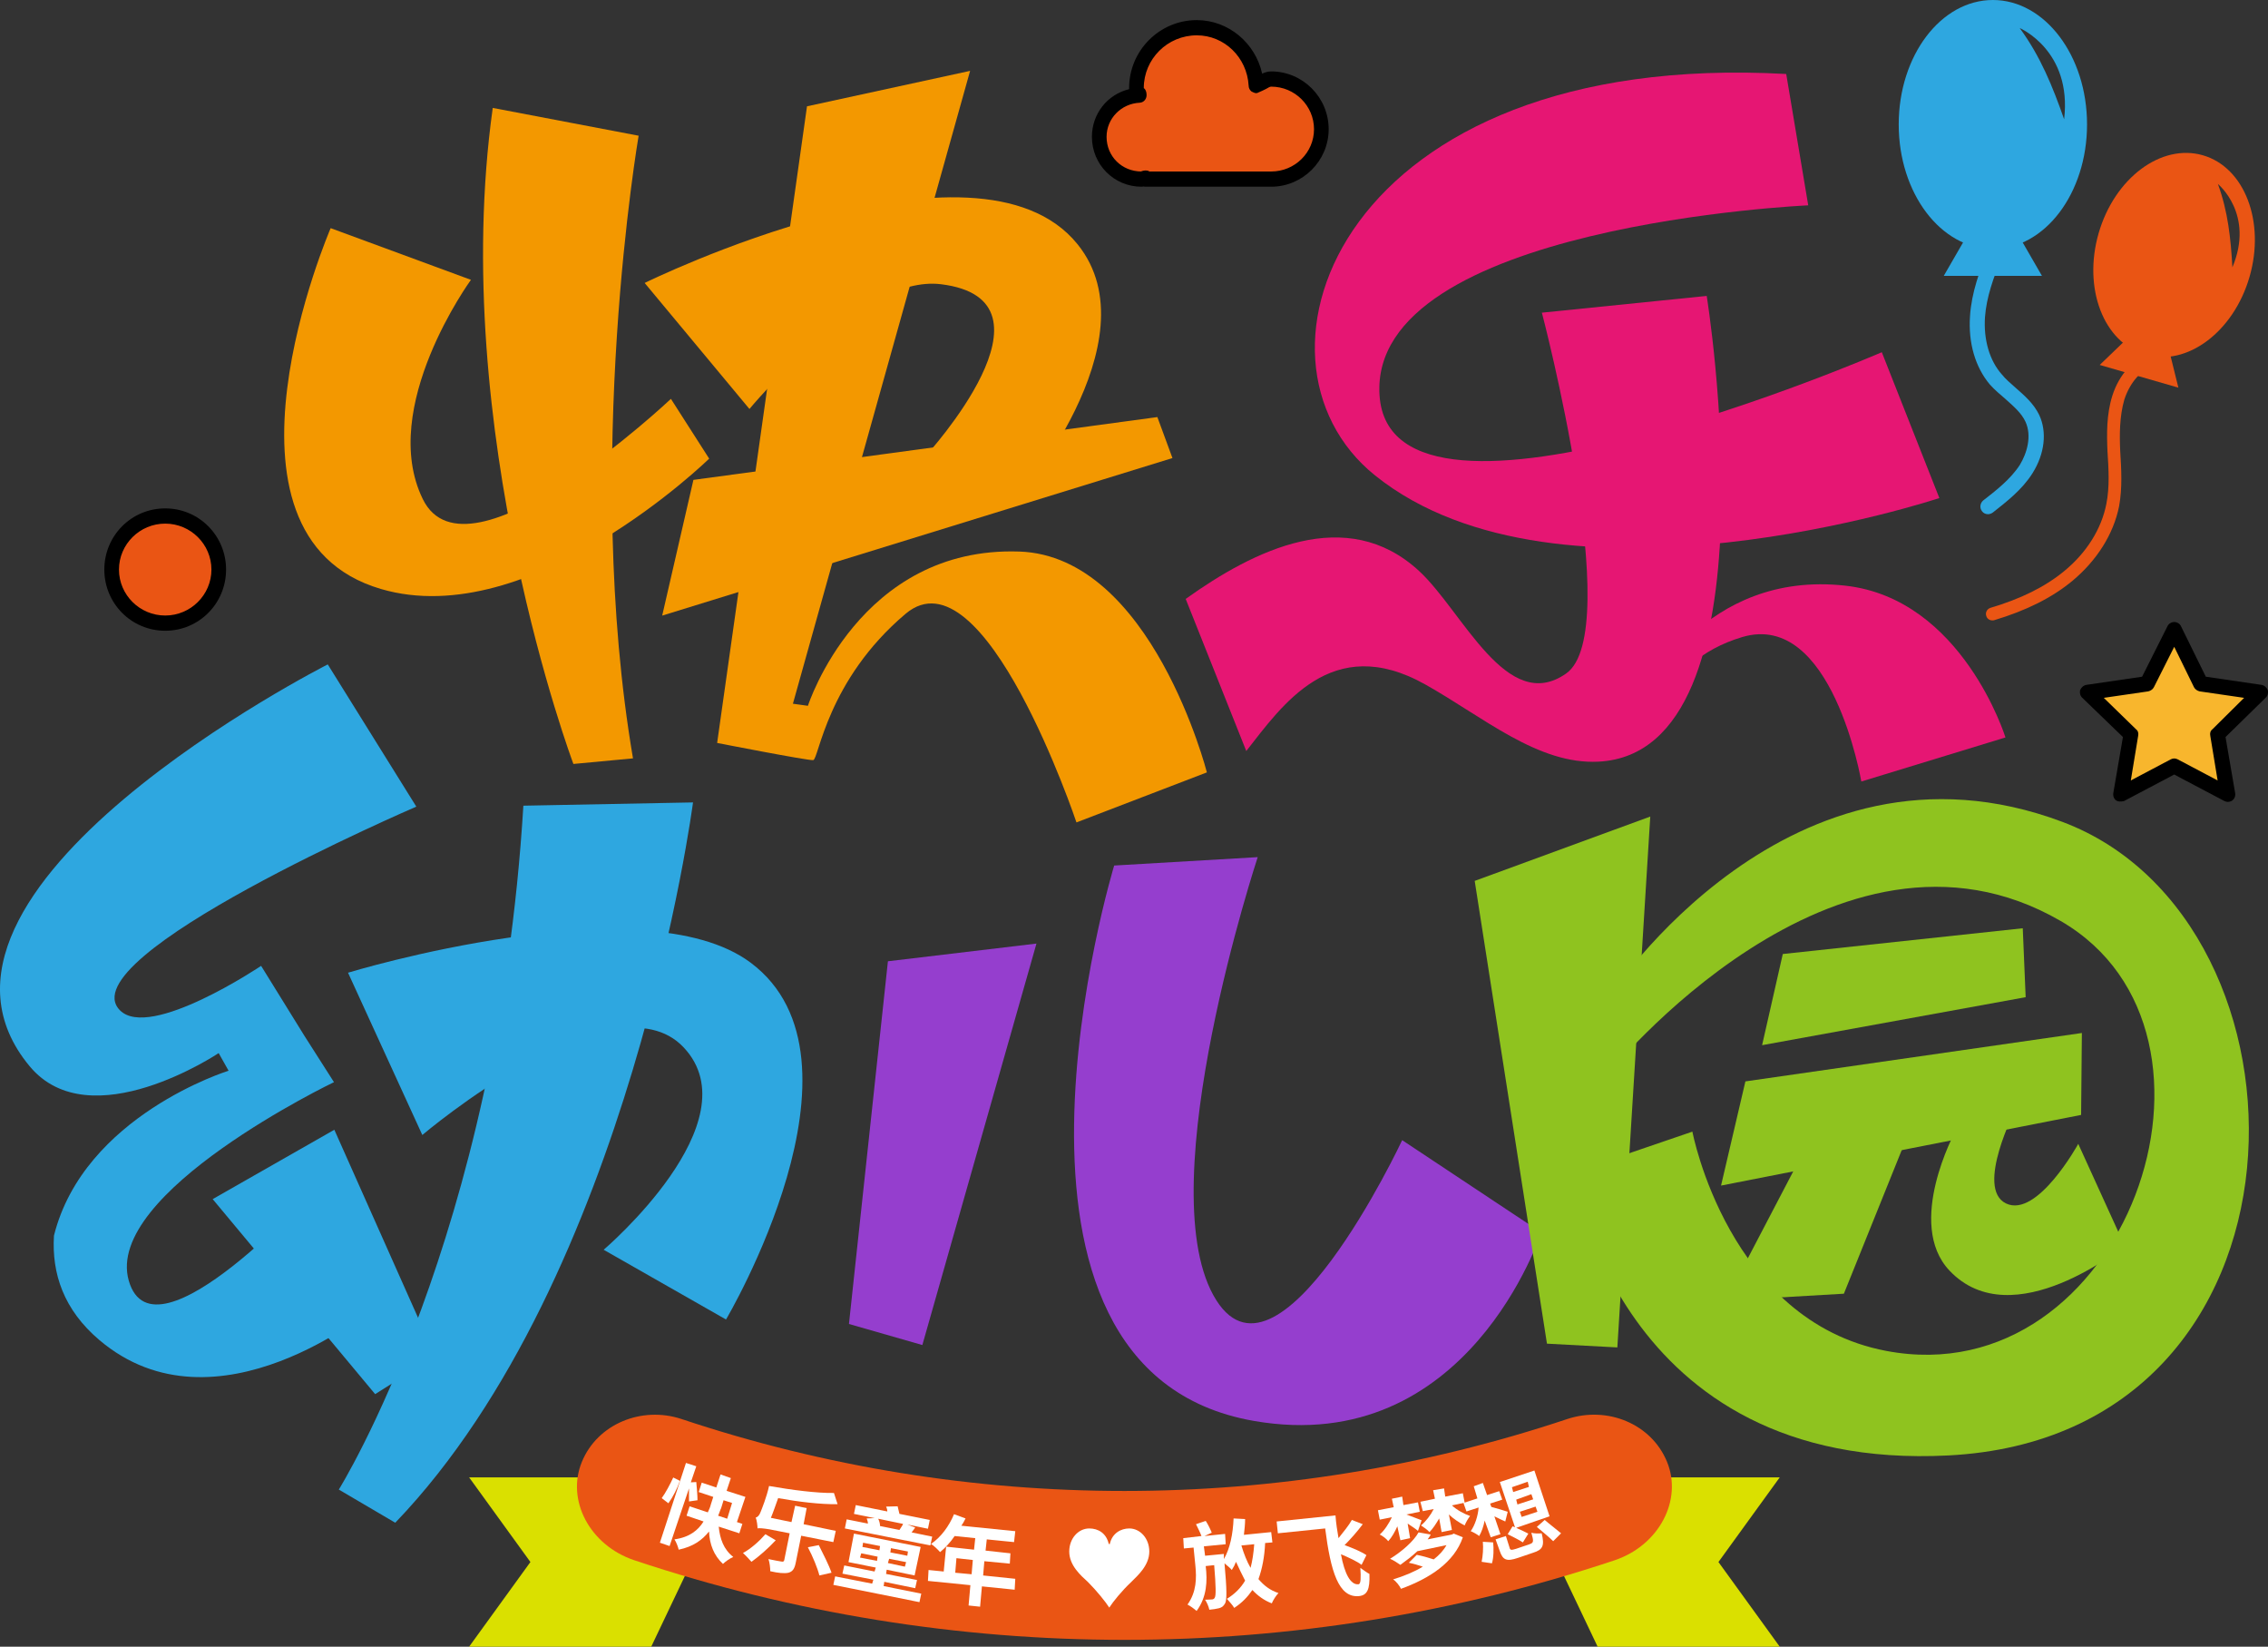
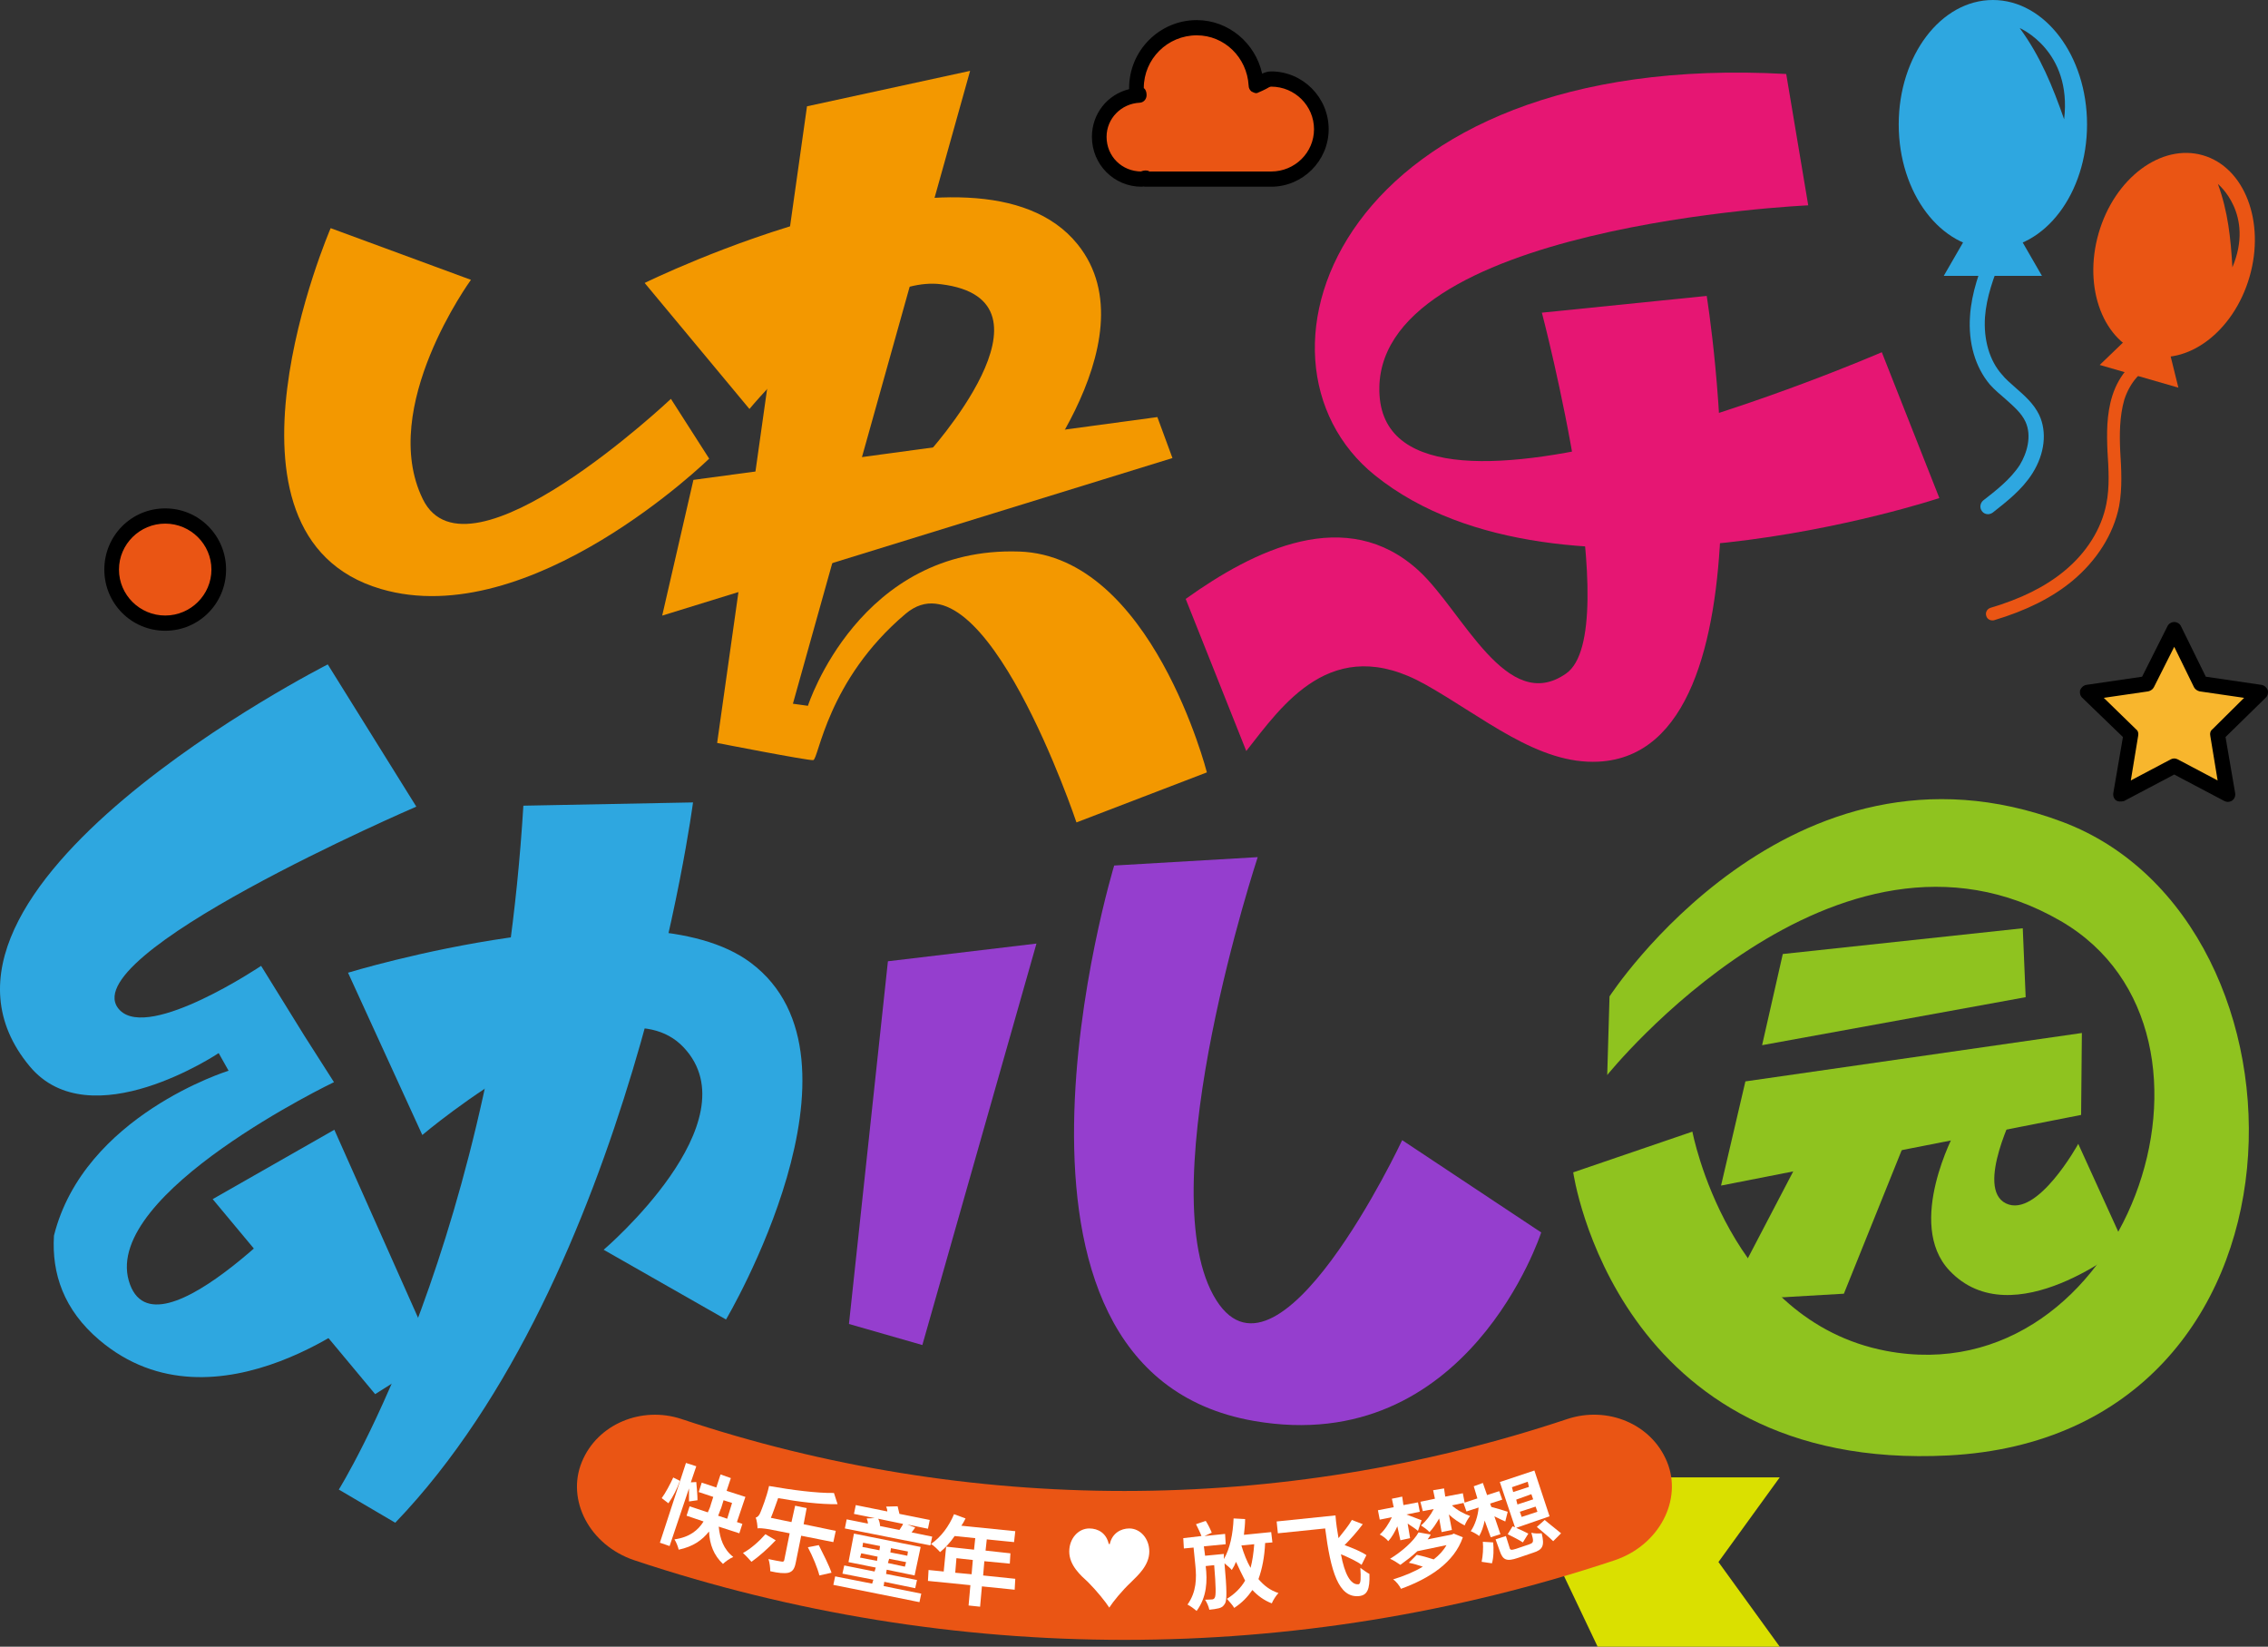
<svg xmlns="http://www.w3.org/2000/svg" version="1.1" id="图层_1" x="0px" y="0px" viewBox="0 0 819.566 594.896" style="enable-background:new 0 0 819.566 594.896;" xml:space="preserve">
  <rect x="0" y="0" width="819.566" height="594.896" fill="#333333" stroke="none" />
  <g>
    <g>
      <g>
        <g>
          <g>
            <polygon style="fill:#2EA7E0;" points="76.851,433.203 120.816,408.143 157.265,489.97 135.562,503.653      " />
          </g>
          <g>
            <path style="fill:#2EA7E0;" d="M125.764,351.407l26.846,58.627c0,0,69.03-58.586,94.417-31.667s-28.887,73.129-28.887,73.129       l44.216,25.195c0,0,55.673-93.968,8.897-128.911C232.478,318.812,125.764,351.407,125.764,351.407z" />
          </g>
          <g>
            <path style="fill:#2EA7E0;" d="M189.126,291.066l61.302-1.179c0,0-22.399,171.527-107.6,260.225l-20.398-11.984       C122.43,538.128,179.695,446.678,189.126,291.066z" />
          </g>
          <g>
            <path style="fill:#2EA7E0;" d="M115.219,428.01c0,0-59.582,66.416-68.687,34.651c-9.08-31.764,74.153-71.716,74.153-71.716       l-10.741-16.835l-15.587-25.176c0,0-40.169,26.969-51.01,16.054C24.283,345.732,150.44,291.41,150.44,291.41l-32.001-51.382       c0,0-160.709,81.453-107.72,145.175c21.882,26.314,68.3-4.755,68.3-4.755l3.582,6.37c0,0-52.261,16.164-63.102,59.583       c-0.842,13.705,3.523,26.78,16.395,37.706c42.222,35.794,98.697-11.427,98.697-11.427L115.219,428.01z" />
          </g>
          <g>
            <polygon style="fill:#953ECE;" points="320.859,347.274 374.536,340.879 333.301,485.914 306.779,478.309      " />
          </g>
          <g>
            <path style="fill:#953ECE;" d="M402.62,312.687l51.871-3.033c0,0-38.714,117.226-16.017,158.292       c22.697,41.066,68.219-56.044,68.219-56.044l50.237,33.337c0,0-26.383,81.596-103.852,68.088       C347.175,494.863,402.62,312.687,402.62,312.687z" />
          </g>
          <g>
-             <polygon style="fill:#8FC31F;" points="532.9,318.24 596.342,294.994 584.447,486.776 559.01,485.419      " />
-           </g>
+             </g>
          <g>
            <path style="fill:#8FC31F;" d="M745.249,296.908c-98.637-36.989-163.63,63.062-163.63,63.062l-0.832,28.4       c0,0,82.659-102.761,163.893-55.629c69.863,40.532,23.037,171.693-63.136,155.281c-57.065-10.868-69.981-79.199-69.981-79.199       l-43.06,14.713c0,0,15.361,108.449,135.558,102.266C841.375,518.737,840.806,332.742,745.249,296.908z" />
          </g>
          <g>
            <polygon style="fill:#8FC31F;" points="644.231,344.65 636.753,377.588 731.995,360.247 730.948,335.348      " />
          </g>
          <g>
            <polygon style="fill:#8FC31F;" points="630.717,390.672 621.918,428.308 752.031,402.782 752.305,373.186      " />
          </g>
          <g>
            <polyline style="fill:#8FC31F;" points="656.228,407.454 623.612,469.852 666.304,467.371 692.482,402.416      " />
          </g>
          <g>
            <path style="fill:#8FC31F;" d="M706.556,408.755c0,0-18.101,33.287-2.108,50.244c22.851,24.23,63.305-8.971,63.305-8.971       L751,413.241c0,0-14.799,26.948-26.102,21.523c-11.303-5.425,3.551-34.282,3.551-34.282" />
          </g>
        </g>
        <g>
          <g>
            <path style="fill:#F39800;" d="M119.488,82.424l50.694,18.67c0,0-33.62,46.104-17.394,79.226s89.655-36.227,89.655-36.227       l13.825,21.598c0,0-64.531,63.009-118.643,47.08C71.573,193.328,119.488,82.424,119.488,82.424z" />
          </g>
          <g>
-             <path style="fill:#F39800;" d="M178.059,38.988l52.717,10.042c0,0-20.265,117.881-2.038,224.942l-21.532,2.019       C207.205,275.991,161.836,155.299,178.059,38.988z" />
-           </g>
+             </g>
          <g>
            <path style="fill:#F39800;" d="M232.956,102.223l37.864,45.528c0,0,40.076-48.634,69.178-45.073       c46.205,5.654-5.352,61.874-5.352,61.874l31.781,17.361c0,0,51.138-58.657,22.995-93.627       C353.067,43.113,232.956,102.223,232.956,102.223z" />
          </g>
          <g>
            <polygon style="fill:#F39800;" points="250.574,173.367 239.292,222.396 423.678,165.481 418.226,150.673      " />
          </g>
          <g>
            <path style="fill:#F39800;" d="M291.618,38.409l58.94-12.81l-64.033,228.632l5.423,0.751c0,0,18.519-57.735,76.423-55.728       c47.779,1.656,67.749,79.783,67.749,79.783l-47.13,18.075c0,0-33.317-99.368-61.745-75.369s-31.402,52.672-33.389,52.866       s-34.709-6.211-34.709-6.211L291.618,38.409z" />
          </g>
          <g>
-             <path style="fill:#E61673;" d="M594.497,251.062c0,0,21.045-45.194,72.332-39.481c42.319,4.714,57.869,54.835,57.869,54.835       l-52.087,15.918c0,0-10.529-61.883-43.043-52.186c-30.874,9.208-33.155,36.842-34.936,36.857       C592.851,267.021,594.497,251.062,594.497,251.062z" />
-           </g>
+             </g>
          <g>
            <path style="fill:#E61673;" d="M645.471,26.73l7.952,47.449c0,0-158.842,7.081-154.917,68.583       c3.924,61.502,181.503-15.517,181.503-15.517l20.798,52.684c0,0-136.963,45.565-203.886-8.147       C444.255,129.514,484.546,17.81,645.471,26.73z" />
          </g>
          <g>
            <path style="fill:#E61673;" d="M616.738,106.909l-59.563,6.049c0,0,30.285,115.194,8.79,130.341       c-21.438,15.107-37.316-22.332-53.107-36.967c-26.27-24.306-59.8-7.558-84.396,10.041l21.891,54.948       c12.88-16.348,30.853-43.003,64.63-24.078c21.082,11.812,40.765,29.054,62.673,27.92       C643.381,271.762,616.738,106.909,616.738,106.909z" />
          </g>
        </g>
      </g>
      <g>
        <g>
-           <polygon style="fill:#DAE000;" points="235.326,594.896 169.52,594.896 191.671,564.306 169.52,533.717 264.453,533.717     " />
-         </g>
+           </g>
        <g>
          <polygon style="fill:#DAE000;" points="577.324,594.896 643.13,594.896 620.979,564.306 643.13,533.717 548.197,533.717     " />
        </g>
      </g>
      <g>
        <path style="fill:#EA5514;" d="M583.433,563.682c-114.941,38.328-239.251,38.328-354.17,0c-16.242-5.429-24.691-21.802-19-35.548     l0,0c5.615-13.725,21.638-20.27,36.019-15.487c103.865,34.651,216.245,34.651,320.11-0.011     c14.403-4.761,30.361,1.674,36.019,15.498c0.011,0,0.011,0,0,0C608.058,541.859,599.587,558.276,583.433,563.682z" />
      </g>
      <g>
        <g>
          <path style="fill:#FFFFFF;" d="M248.978,542.424c0-1.205,0-2.959,0-4.712l-7.013,20.819l-3.506-1.205l9.423-28.818l3.726,1.205      l-1.972,5.807l1.972-0.11c0.219,2.191,0.438,4.931,0.438,6.574L248.978,542.424z M239.116,541.219      c1.315-1.753,3.068-5.04,4.164-7.451l2.411,1.205c-0.877,2.63-2.63,6.027-4.164,8.108L239.116,541.219z M259.716,551.518      c0.438,4.383,1.753,8.218,5.26,10.957c-1.096,0.438-2.849,1.644-3.726,2.52c-3.287-3.068-4.821-7.013-5.04-11.724      c-2.411,3.068-5.698,5.479-10.957,6.574c-0.219-0.986-0.877-2.739-1.534-3.726c5.479-0.767,8.547-3.287,10.519-6.465      l-6.136-2.082l1.096-3.397l6.574,2.191c0.438-0.986,0.877-1.863,1.096-2.849l0.877-2.739l-5.26-1.753l1.096-3.397l5.26,1.753      l1.534-4.712l3.726,1.315l-1.534,4.602l6.794,2.192l-3.068,9.095l1.972,0.657l-1.096,3.397L259.716,551.518z M260.593,544.834      c-0.438,0.877-0.657,1.863-1.096,2.739l3.287,1.096l1.753-5.698l-3.068-0.986L260.593,544.834z" />
        </g>
        <g>
          <path style="fill:#FFFFFF;" d="M280.316,556.449c-2.63,2.849-6.136,5.917-8.766,7.78c-0.657-0.767-2.191-2.411-3.068-3.178      c2.849-1.534,5.917-4.273,8.108-6.794L280.316,556.449z M289.52,554.806l-1.972,9.752c-0.438,2.191-1.096,3.178-2.63,3.616      c-1.534,0.329-3.726,0.11-6.574-0.548c0-1.205-0.219-3.178-0.657-4.383c1.972,0.438,3.945,0.767,4.602,0.877      c0.657,0.11,0.877,0.11,1.096-0.438l1.972-9.752l-7.232-1.424c-1.972-0.329-3.945-0.548-4.383-0.329      c0-0.877-0.219-2.849-0.657-3.945c0.657-0.11,1.315-0.767,1.753-1.972c0.438-1.096,2.191-5.369,3.068-9.423      c8.108,1.424,17.313,2.63,23.449,2.52l1.315,4.054c-6.136,0.11-14.245-0.877-21.477-2.191c-0.877,2.411-1.753,5.04-2.63,7.122      l7.451,1.534l1.315-5.917l4.164,0.877l-1.096,5.807l11.615,2.411l-0.877,4.054L289.52,554.806z M295.876,558.203      c1.534,3.068,3.726,7.341,4.602,9.971l-4.383,0.986c-0.657-2.63-2.411-6.903-4.164-10.19L295.876,558.203z" />
        </g>
        <g>
          <path style="fill:#FFFFFF;" d="M332.912,575.734l-0.657,3.068l-31.119-6.246l0.657-3.068l13.368,2.63l0.438-1.424l-11.177-2.192      l0.657-2.958l10.957,2.191l0.438-1.424l-9.862-1.972l1.972-10.3l24.106,4.821l-2.191,10.3l-10.081-2.082l-0.219,1.534      l11.177,2.192l-0.657,2.958l-11.177-2.301l-0.219,1.534L332.912,575.734z M336.199,558.312l-30.9-6.136l0.657-3.287l7.67,1.534      c0-0.657-0.219-1.315-0.438-1.863l2.849-0.11l-7.451-1.534l0.657-3.178l11.396,2.301c0-0.657-0.219-1.315-0.438-1.753      l4.164-0.11c0.219,0.877,0.438,1.863,0.657,2.739l10.957,2.191l-0.657,3.178l-7.451-1.534l2.849,1.096      c-0.438,0.657-0.877,1.205-1.315,1.753l7.451,1.534L336.199,558.312z M316.914,563.9l0.219-1.534l-5.917-1.205l-0.438,1.534      L316.914,563.9z M311.654,558.86l6.136,1.205l0.219-1.534l-6.136-1.205L311.654,558.86z M317.352,548.67      c0.438,0.877,0.657,1.863,0.657,2.63l7.013,1.424c0.438-0.767,1.096-1.534,1.315-2.192L317.352,548.67z M327.433,564.339      l-6.136-1.205l-0.438,1.534l6.136,1.315L327.433,564.339z M328.091,560.504l-6.136-1.205l-0.219,1.534l6.136,1.205      L328.091,560.504z" />
        </g>
        <g>
          <path style="fill:#FFFFFF;" d="M366.661,574.31l-11.834-1.205l-0.657,7.341l-4.164-0.438l0.657-7.341l-15.34-1.534l0.219-3.945      l5.479,0.548l0.877-8.985l10.081,1.096l0.438-4.164l-7.451-0.767c-1.534,2.301-3.506,4.383-5.26,5.807      c-0.657-0.767-2.191-2.301-3.287-2.958c3.506-2.301,6.574-6.465,8.328-10.738l4.164,1.534c-0.438,0.877-0.877,1.753-1.534,2.63      l19.504,1.972l-0.438,3.945l-9.862-0.986l-0.438,4.054l8.985,0.986l-0.219,3.726l-9.204-0.877l-0.438,5.15l11.615,1.205      L366.661,574.31z M351.101,568.722l0.438-5.15l-5.917-0.657l-0.438,5.26L351.101,568.722z" />
        </g>
        <g>
          <path style="fill:#FFFFFF;" d="M408.08,552.176c3.945,0,7.232,3.616,7.232,8.328c0,5.04-4.164,8.656-6.574,11.067      c-3.287,3.068-6.574,7.122-7.889,9.204c-1.315-2.082-4.602-6.136-7.67-9.204c-2.63-2.411-6.794-6.027-6.794-11.067      c0-4.712,3.287-8.328,7.232-8.328c3.287,0,6.136,1.753,7.013,5.479c0.219,0.11,0.219,0.219,0.219,0.219      c0.219,0,0.219-0.11,0.219-0.219C401.944,553.929,405.012,552.176,408.08,552.176z" />
        </g>
        <g>
          <path style="fill:#FFFFFF;" d="M457.169,557.435c-0.219,5.04-1.096,9.423-2.411,13.039c1.972,2.301,4.164,4.054,7.232,5.04      c-0.877,0.877-1.972,2.63-2.411,3.726c-2.849-1.096-5.04-2.739-7.013-4.821c-1.753,2.52-3.726,4.602-6.574,6.465      c-0.438-0.877-1.972-2.52-2.63-3.287c2.849-1.753,5.04-3.945,6.574-6.574c-1.096-2.082-2.191-4.383-3.287-6.794      c-0.438,1.096-0.877,1.972-1.534,2.958c-0.438-0.657-1.753-1.644-2.63-2.411c0.877,9.533,0.877,13.258,0.219,14.464      c-0.657,1.096-1.096,1.424-2.191,1.753c-0.877,0.219-2.191,0.438-3.506,0.548c-0.219-1.096-0.877-2.63-1.534-3.616      c1.096,0,2.191-0.11,2.63-0.11c0.438-0.11,0.657-0.219,0.877-0.657c0.438-0.767,0.438-3.726-0.219-11.724l-3.068,0.329      c0.657,5.369,0.438,11.177-3.287,16.217c-0.877-0.767-2.191-1.753-3.287-2.301c3.287-4.602,3.287-9.643,2.849-14.026      l-0.657-6.574l-3.506,0.329l-0.219-3.726l6.574-0.767c-0.438-1.205-1.315-2.958-1.972-4.273l3.506-1.205      c0.877,1.315,1.753,3.178,2.191,4.273l-2.63,1.205l7.451-0.767l0.219,3.726l-7.889,0.767l0.438,3.397l6.794-0.657      c0,0,0,1.096,0,1.644v0.219c2.191-3.726,3.287-9.095,3.506-14.683l4.164,0.219c0,1.863-0.219,3.835-0.438,5.698l9.862-0.986      l0.438,3.726L457.169,557.435z M448.622,558.422c0.877,2.958,1.972,5.698,3.287,7.999c0.657-2.52,1.096-5.369,1.315-8.547      l-4.602,0.438V558.422z" />
        </g>
        <g>
          <path style="fill:#FFFFFF;" d="M492.014,565.325c-1.534-1.205-4.602-2.63-7.451-3.835c1.315,7.122,3.506,11.177,6.355,10.848      c0.877-0.11,0.877-2.301,0.657-5.917c1.096,0.767,2.411,1.753,3.287,2.191c0.219,5.698-0.877,7.67-3.726,7.999      c-7.451,0.767-10.3-8.985-12.272-24.435l-17.094,1.753l-0.438-4.273l21.257-2.191c0.219,2.958,0.657,5.698,1.096,8.218      c1.753-2.191,3.726-4.602,4.821-6.574l3.945,1.534c-1.972,2.63-4.383,5.369-6.574,7.561c3.068,1.096,6.136,2.411,7.889,3.616      L492.014,565.325z" />
        </g>
        <g>
          <path style="fill:#FFFFFF;" d="M504.944,551.409c-0.877,1.972-1.972,3.945-3.287,5.369c-0.657-0.877-1.972-1.863-3.068-2.411      c1.753-1.534,3.287-3.945,4.383-6.246l-4.383,0.877l-0.657-3.397l5.698-1.096l-0.657-3.068l3.726-0.767l0.438,3.068l5.26-0.986      l0.657,3.397l-4.821,0.986c1.534,0.548,4.602,1.753,5.479,2.082l-1.315,3.835c-0.877-0.767-2.411-1.753-3.726-2.63l0.877,5.26      l-3.506,0.767L504.944,551.409z M525.324,554.039l3.287,1.315c-3.068,9.095-12.053,14.902-22.353,18.628      c-0.438-0.986-1.753-2.739-2.849-3.397c3.945-1.205,7.67-2.739,10.738-4.602c-1.534-0.548-3.506-1.096-5.04-1.424l2.849-2.849      c1.753,0.329,4.164,0.986,6.136,1.644c1.972-1.534,3.506-3.178,4.602-5.15l-10.519,2.191c-1.972,1.863-4.164,3.506-6.136,4.931      c-1.096-0.767-2.63-1.753-3.726-2.191c4.164-2.52,8.547-6.355,10.3-9.533l4.383,0.767c-0.219,0.548-0.657,1.096-1.096,1.753      l8.766-1.753L525.324,554.039z M524.667,543.848c1.753,1.644,4.383,3.068,6.574,3.835c-0.657,0.767-1.534,2.301-1.972,3.397      c-1.753-0.877-3.945-2.301-5.698-3.945l1.096,5.588l-3.726,0.767l-0.877-4.931c-1.096,1.863-2.192,3.616-3.506,4.931      c-0.657-0.767-2.191-1.863-3.068-2.411c1.753-1.424,3.506-3.726,4.602-5.917l-3.945,0.767l-0.877-3.397l5.26-1.096l-0.657-3.068      l3.945-0.657l0.438,2.958l6.355-1.205l0.657,3.397L524.667,543.848z" />
        </g>
        <g>
          <path style="fill:#FFFFFF;" d="M536.501,549.327c-0.438,2.192-1.096,4.054-1.972,5.588c-0.657-0.548-2.191-1.424-3.068-1.753      c1.534-2.192,2.63-5.479,2.849-8.547l-4.383,1.424l-1.096-3.068l5.04-1.644l-1.315-4.383l3.287-1.205l1.534,4.383l4.383-1.424      l1.096,3.068l-4.383,1.424l0.438,1.205c1.315,0.329,5.04,1.424,5.917,1.753l-0.877,3.506c-1.096-0.438-2.63-1.205-3.945-1.863      l2.192,6.465l-3.506,1.096L536.501,549.327z M535.405,564.229c0.438-2.082,0.657-4.931,0.438-7.232l3.726,0.219      c0.219,2.301,0.219,5.369-0.438,7.561L535.405,564.229z M552.718,557.874c1.534-0.548,1.534-0.986,0.657-4.164      c0.877,0.329,2.63,0.329,3.726,0.219c1.096,4.493,0.438,5.917-3.068,7.013l-5.479,1.863c-4.164,1.424-5.479,0.767-6.574-2.411      l-1.534-4.273l3.726-1.205l1.315,4.164c0.219,0.986,0.657,0.986,2.411,0.438L552.718,557.874z M546.582,551.409l0.877,0.329      l-5.479-16.327l12.492-4.164l5.479,16.546l-12.053,4.164c1.534,0.657,3.287,1.534,4.383,2.082l-1.972,3.178      c-1.315-0.877-3.726-2.082-5.479-2.959L546.582,551.409z M546.801,539.027l5.698-1.863l-0.438-1.863l-5.698,1.972      L546.801,539.027z M548.335,543.52l5.698-1.863l-0.657-1.863l-5.479,1.972L548.335,543.52z M549.869,548.012l5.698-1.863      l-0.657-1.863l-5.698,1.863L549.869,548.012z M558.197,549.108c1.753,1.534,4.383,3.506,5.917,4.821l-2.849,2.849      c-1.315-1.315-3.945-3.506-5.917-5.15L558.197,549.108z" />
        </g>
      </g>
    </g>
    <g>
      <path style="fill:#EA5514;" d="M459.354,28.571c-2.124,0-3.538,1.585-5.435,2.257c-0.609-11.519-9.746-20.819-21.405-20.819    c-12.057,0-21.827,9.769-21.827,21.827c0,0.992,0.929,1.585,1.054,2.546c-8.075,0.422-14.603,6.833-14.603,15.017    c0,8.45,6.849,15.298,15.306,15.298c0.484,0,0.773-0.469,1.249-0.515v0.515c0,0,44.286,0,45.661,0    c9.972,0,18.063-8.083,18.063-18.063C477.417,36.661,469.326,28.571,459.354,28.571z" />
      <path d="M459.353,67.455h-45.629c-0.204-0.102-0.815-0.102-1.222,0c-9.981,0-17.926-8.046-17.926-18.027    c0-8.25,5.5-15.277,13.444-17.213c0-0.204,0-0.306,0-0.407c0-13.546,11-24.546,24.444-24.546c11.407,0,21.185,8.25,23.629,19.351    c0.815-0.407,2.037-0.815,3.259-0.815c11.407,0,20.777,9.37,20.777,20.879C480.13,58.085,470.76,67.455,459.353,67.455z     M415.354,61.955h43.999c8.555,0,15.481-6.824,15.481-15.277s-6.926-15.379-15.481-15.379c-0.407,0-1.018,0.306-1.833,0.815    c-0.815,0.407-1.833,0.917-2.852,1.324c-0.815,0.509-1.63,0-2.444-0.407c-0.611-0.509-1.018-1.222-1.018-2.139    c-0.611-10.185-8.759-18.129-18.74-18.129c-10.592,0-19.148,8.555-19.148,19.046c0.611,0.407,1.018,1.324,1.018,2.546    c0,1.426-1.018,2.648-2.444,2.75c-6.722,0.306-12.018,5.704-12.018,12.324c0,7.028,5.5,12.527,12.629,12.527    C411.891,61.955,414.335,61.14,415.354,61.955z" />
    </g>
    <g>
      <circle style="fill:#EA5514;" cx="59.7" cy="205.781" r="19.319" />
      <path d="M59.696,227.868c-12.222,0-21.999-9.879-21.999-22.101c0-12.222,9.778-22.101,21.999-22.101s21.999,9.879,21.999,22.101    C81.695,217.989,71.918,227.868,59.696,227.868z M59.696,189.165c-9.166,0-16.703,7.435-16.703,16.601    c0,9.166,7.537,16.601,16.703,16.601s16.703-7.435,16.703-16.601C76.399,196.6,68.862,189.165,59.696,189.165z" />
    </g>
    <g>
      <polygon style="fill:#F8B62D;" points="785.66,227.44 795.318,247.01 816.915,250.148 801.288,265.381 804.977,286.891     785.66,276.735 766.343,286.891 770.032,265.381 754.405,250.148 776.001,247.01   " />
      <path d="M805.03,289.691c-0.407,0-0.815-0.102-1.222-0.306l-18.129-9.574l-18.129,9.574c-1.222,0.306-2.241,0.204-2.852-0.204    c-0.815-0.611-1.222-1.63-1.018-2.75l3.463-20.166l-14.666-14.157c-0.815-0.713-1.018-1.833-0.815-2.75    c0.407-1.018,1.222-1.731,2.241-1.935l20.166-2.954l9.167-18.231c0.407-0.917,1.426-1.528,2.444-1.528l0,0    c1.018,0,2.037,0.611,2.444,1.528l8.963,18.231l20.166,2.954c1.018,0.204,1.833,0.917,2.241,1.935c0.204,0.917,0,2.037-0.815,2.75    l-14.463,14.157l3.463,20.166c0.204,1.12-0.204,2.139-1.018,2.75C806.252,289.487,805.641,289.691,805.03,289.691z     M760.216,252.108l11.611,11.305c0.815,0.611,1.018,1.528,0.815,2.444l-2.648,16.092l14.463-7.639c0.815-0.407,1.63-0.407,2.444,0    l14.463,7.639l-2.648-16.092c-0.204-0.917,0-1.833,0.815-2.444l11.407-11.305l-16.092-2.343c-0.815-0.204-1.63-0.713-2.037-1.528    l-7.129-14.564l-7.333,14.564c-0.407,0.815-1.222,1.324-2.037,1.528L760.216,252.108z" />
    </g>
    <g>
      <g>
        <g>
          <polygon style="fill:#2EA7E0;" points="720.142,68.933 729.009,84.291 737.876,99.65 720.142,99.65 702.408,99.65       711.275,84.291     " />
        </g>
      </g>
      <g>
        <g>
          <path style="fill:#2EA7E0;" d="M720.149,0c-18.801,0-34.027,20.125-34.027,44.96s15.226,44.96,34.027,44.96      c18.782,0,34.027-20.125,34.027-44.96S738.931,0,720.149,0z M729.841,10.137c0,0,18.985,8.081,16.053,32.946      C741.744,31.256,737.36,20.382,729.841,10.137z" />
        </g>
      </g>
      <g>
        <g>
          <path style="fill:#2EA7E0;" d="M718.376,185.763c-0.811,0-1.623-0.338-2.163-1.082c-0.947-1.217-0.676-2.907,0.406-3.854      c4.597-3.583,9.871-7.64,13.251-12.845c2.569-4.192,4.462-10.479,2.028-15.685c-1.487-3.178-4.327-5.544-7.166-8.113      c-1.893-1.623-3.921-3.313-5.679-5.273c-5.273-6.287-7.842-15.009-7.166-24.744c0.541-8.451,3.516-16.564,6.626-24.068      c0.676-1.487,2.163-1.961,3.651-1.487c1.352,0.608,2.028,2.231,1.487,3.651c-3.38,8.181-5.814,15.076-6.355,22.31      c-0.541,8.113,1.623,15.685,6.085,20.688c1.352,1.69,3.11,3.178,4.868,4.733c3.245,2.84,6.626,5.747,8.654,9.938      c2.84,6.085,2.028,13.927-2.434,21.026c-3.786,6.017-9.465,10.344-14.333,14.198      C719.593,185.56,718.917,185.763,718.376,185.763z" />
        </g>
      </g>
      <g>
        <g>
          <polygon style="fill:#EA5514;" points="780.079,111.333 783.63,125.693 787.182,140.052 772.971,135.948 758.759,131.844       769.419,121.589     " />
        </g>
      </g>
      <g>
        <g>
          <path style="fill:#EA5514;" d="M796.036,56.095c-15.066-4.351-31.925,8.253-37.672,28.155s1.797,39.552,16.864,43.903      c15.051,4.346,31.925-8.253,37.672-28.155S811.088,60.442,796.036,56.095z M801.457,66.461c0,0,13.344,10.869,5.24,30.116      C806.109,86.14,805.112,76.411,801.457,66.461z" />
        </g>
      </g>
      <g>
        <g>
          <path style="fill:#EA5514;" d="M719.921,224.13c-0.946,0-1.893-0.608-2.163-1.623c-0.406-1.217,0.27-2.501,1.487-2.907      c10.952-3.245,19.741-7.572,26.637-13.251c8.113-6.626,13.521-15.279,15.279-24.339c1.217-6.085,0.811-12.575,0.406-18.862      c-0.27-6.22-0.406-13.386,1.758-20.215c2.434-7.64,7.707-13.454,14.062-15.55c0.135-0.135,0.406-0.135,0.676-0.135      c0.947,0,1.893,0.608,2.163,1.555c0.406,1.217-0.27,2.501-1.487,2.907c-4.868,1.69-9.059,6.423-11.088,12.643      c-1.758,6.085-1.758,12.778-1.487,18.592c0.406,6.49,0.811,13.319-0.406,19.944c-2.028,10.141-8.113,19.674-16.902,26.975      c-7.437,6.152-16.767,10.75-28.26,14.198C720.326,224.13,720.191,224.13,719.921,224.13z" />
        </g>
      </g>
    </g>
  </g>
</svg>